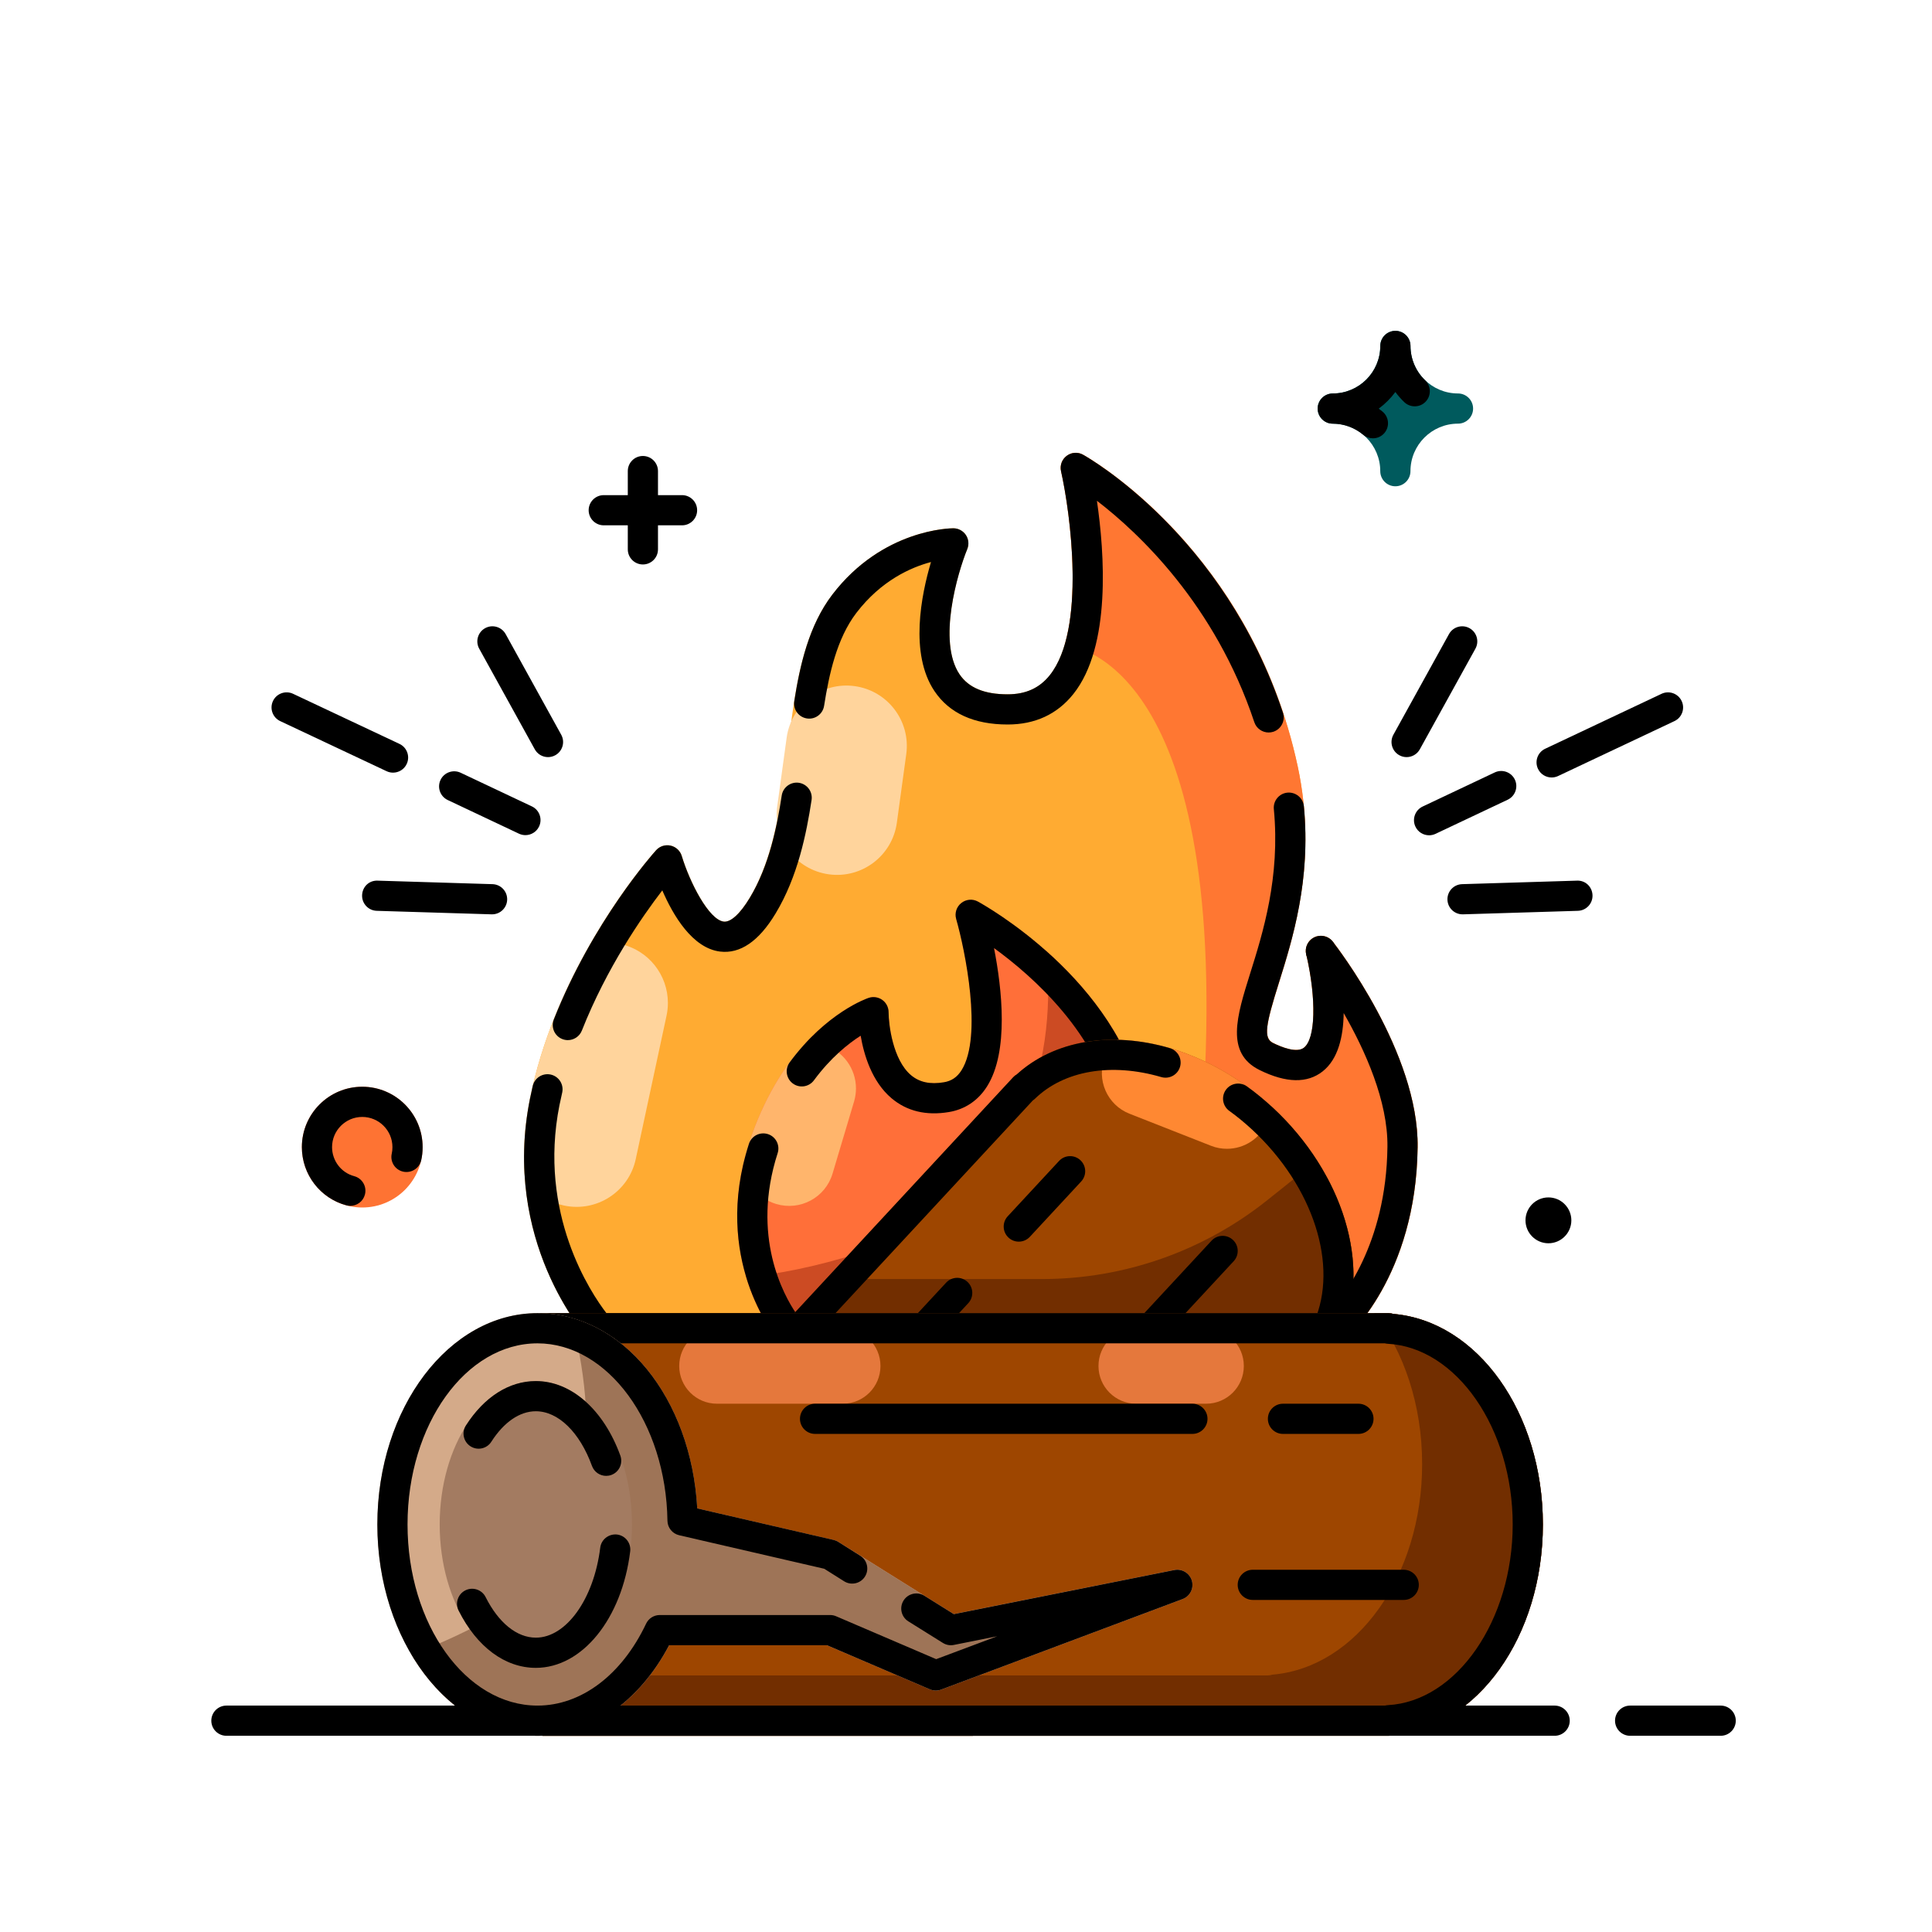
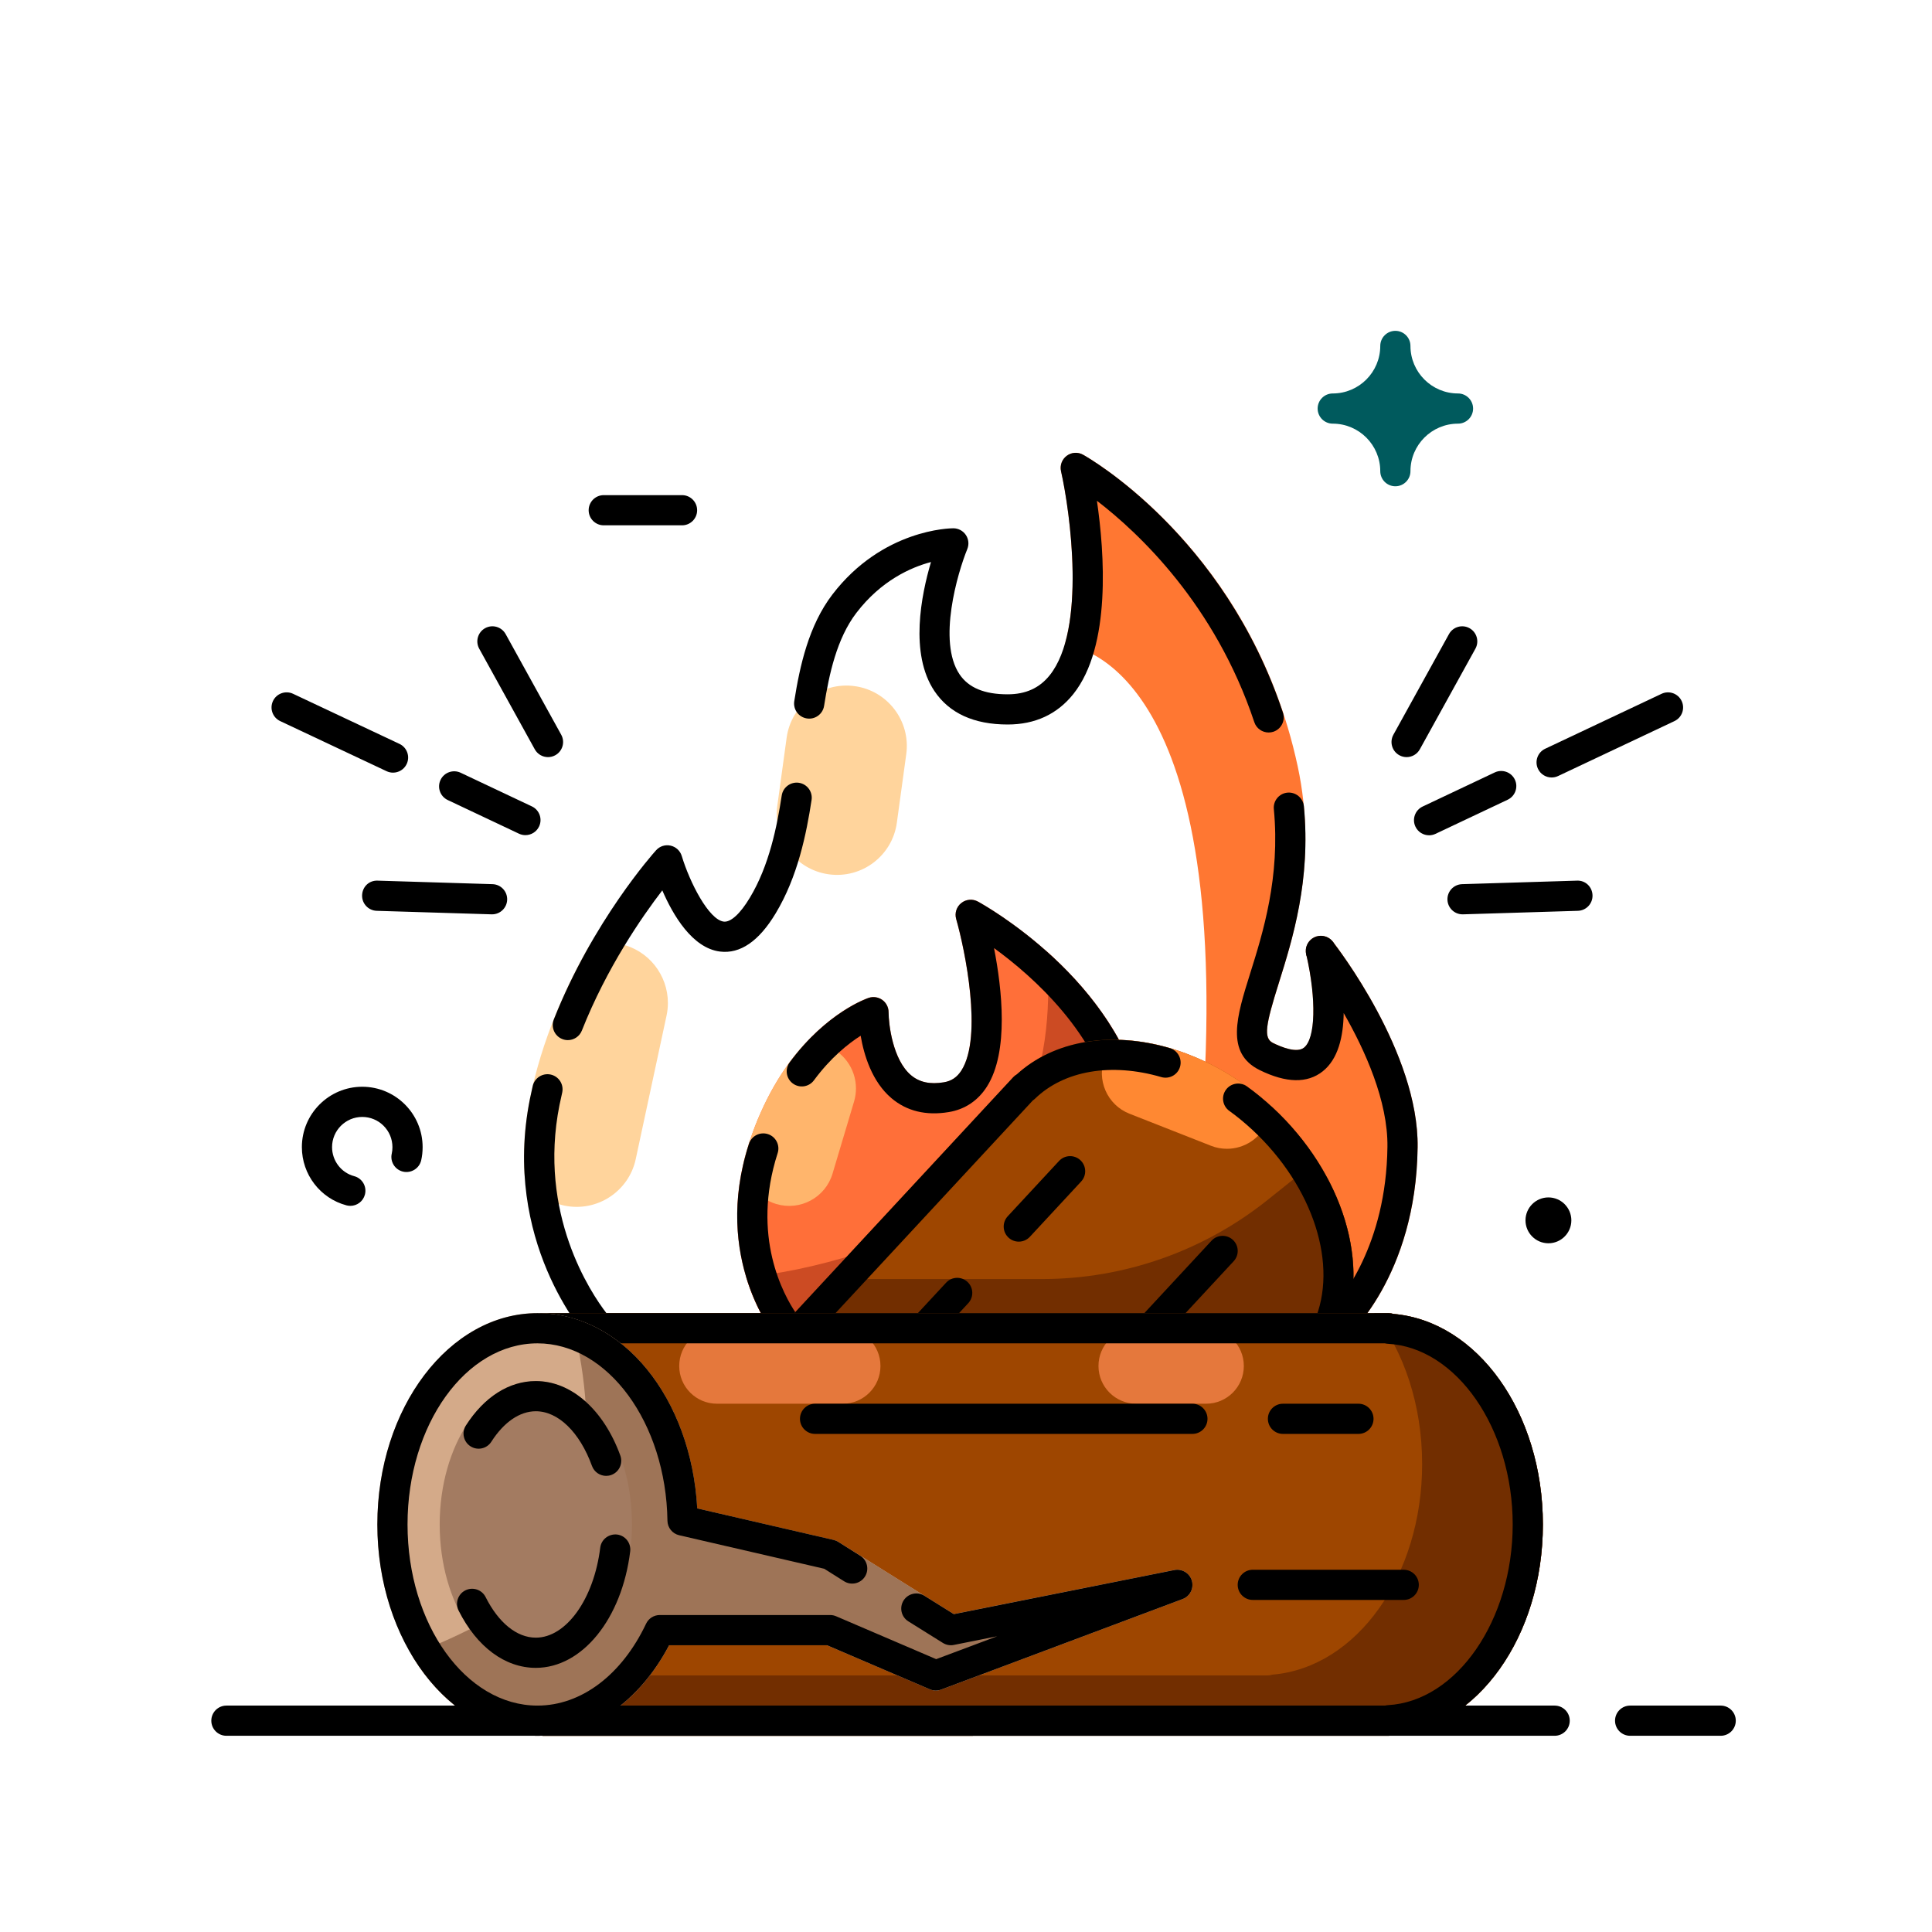
<svg xmlns="http://www.w3.org/2000/svg" id="_x30_1" x="0px" y="0px" viewBox="0 0 128 128" style="enable-background:new 0 0 128 128;" xml:space="preserve">
  <style type="text/css">	.st0{fill:#005A5D;}	.st1{fill:#FE7333;}	.st2{fill:#FFAB32;}	.st3{fill:#FF7732;}	.st4{fill:#FFD49C;}	.st5{fill:#FF6F39;}	.st6{fill:#FFB56C;}	.st7{fill:#CC4B23;}	.st8{fill:#9E4600;}	.st9{fill:#FF8832;}	.st10{fill:#722E00;}	.st11{fill:#E5783C;}	.st12{fill:#D4AA89;}	.st13{fill:#9E7457;}	.st14{fill:#A37B61;}</style>
  <g>
    <g>
      <path class="st0" d="M96.596,26.068c-1.737,0-3.15-1.413-3.15-3.149c0-0.552-0.448-1-1-1c-0.552,0-1,0.448-1,1   c0,1.737-1.413,3.149-3.149,3.149c-0.552,0-1,0.448-1,1c0,0.552,0.448,1,1,1c1.737,0,3.149,1.413,3.149,3.149c0,0.552,0.448,1,1,1   c0.552,0,1-0.448,1-1c0-1.737,1.413-3.149,3.15-3.149c0.552,0,1-0.448,1-1C97.596,26.516,97.148,26.068,96.596,26.068z" />
    </g>
    <g>
-       <circle class="st1" cx="24" cy="76" r="4" />
-     </g>
+       </g>
    <g>
-       <path class="st2" d="M93.92,76.01c-0.1,8.55-4.66,12.58-4.85,12.75C88.89,88.91,88.65,89,88.41,89H39.7   c-0.28,0-0.55-0.12-0.74-0.33c-0.19-0.21-3.75-4.25-4.19-10.67c-0.12-1.6-0.03-3.34,0.34-5.2c0.78-3.89,2.36-7.39,3.94-10.16   c2.13-3.75,4.26-6.14,4.42-6.31c0.24-0.27,0.61-0.38,0.96-0.31c0.35,0.08,0.64,0.35,0.74,0.69c0.53,1.74,1.79,4.22,2.78,4.35   c0.46,0.05,1.08-0.52,1.72-1.58c1.66-2.76,2.1-6.37,2.53-9.87c0.47-3.89,0.92-7.57,2.95-10.22c3.32-4.34,7.82-4.39,8.01-4.39   c0.33,0,0.64,0.17,0.83,0.44c0.18,0.28,0.22,0.63,0.09,0.94c-0.64,1.56-1.98,6.11-0.51,8.29c0.6,0.89,1.65,1.33,3.19,1.33   c1.2,0,2.11-0.41,2.79-1.26c0.43-0.54,0.75-1.23,0.99-2.02c1.07-3.62,0.26-9.26-0.24-11.5c-0.09-0.39,0.06-0.79,0.38-1.02   c0.31-0.24,0.74-0.27,1.08-0.07c0.46,0.25,11.16,6.38,14.22,20.66c1.31,6.15-0.23,11.06-1.24,14.3c-0.89,2.82-1.05,3.69-0.39,4.01   c0.56,0.28,1.57,0.69,2.05,0.31c0.95-0.77,0.65-4.14,0.14-6.17c-0.11-0.46,0.11-0.93,0.53-1.14c0.43-0.21,0.94-0.09,1.23,0.28   C88.53,62.68,94,69.73,93.92,76.01z" />
-     </g>
+       </g>
    <g>
      <path class="st3" d="M93.92,76.01c-0.1,8.55-4.66,12.58-4.85,12.75C88.89,88.91,88.65,89,88.41,89H77.47   c0.58-2.44,1.188-5.088,1.53-8c4-34-6-38-8.46-38.28c1.07-3.62,0.26-9.26-0.24-11.5c-0.09-0.39,0.06-0.79,0.38-1.02   c0.31-0.24,0.74-0.27,1.08-0.07c0.46,0.25,11.16,6.38,14.22,20.66c1.31,6.15-0.23,11.06-1.24,14.3c-0.89,2.82-1.05,3.69-0.39,4.01   c0.56,0.28,1.57,0.69,2.05,0.31c0.95-0.77,0.65-4.14,0.14-6.17c-0.11-0.46,0.11-0.93,0.53-1.14c0.43-0.21,0.94-0.09,1.23,0.28   C88.53,62.68,94,69.73,93.92,76.01z" />
    </g>
    <g>
      <path class="st4" d="M54.913,57.926L54.913,57.926c-2.189-0.3-3.719-2.318-3.419-4.506l0.623-4.543   c0.3-2.189,2.318-3.72,4.506-3.419l0,0c2.189,0.3,3.72,2.318,3.419,4.506l-0.623,4.543C59.119,56.695,57.102,58.226,54.913,57.926   z" />
    </g>
    <g>
      <path class="st4" d="M44.25,66.45c0,0.28-0.03,0.56-0.09,0.84l-2.04,9.5c-0.46,2.16-2.59,3.54-4.75,3.08   c-1.13-0.25-2.05-0.95-2.6-1.87c-0.12-1.6-0.03-3.34,0.34-5.2c0.78-3.89,2.36-7.39,3.94-10.16c0.64-0.21,1.34-0.25,2.04-0.1   C42.97,62.94,44.25,64.6,44.25,66.45z" />
    </g>
    <g>
      <path class="st5" d="M72.36,88.6c-0.19,0.25-0.48,0.4-0.8,0.4H52.23c-0.3,0-0.58-0.13-0.77-0.36c-0.1-0.11-1.29-1.57-2.03-4.05   c-0.59-1.97-0.9-4.59-0.14-7.67v-0.01c0.11-0.43,0.23-0.86,0.38-1.31c0.23-0.68,0.47-1.32,0.74-1.91c0.55-1.24,1.17-2.29,1.8-3.17   c0.37-0.51,0.75-0.97,1.13-1.38c2.1-2.3,4.08-2.99,4.21-3.03c0.31-0.1,0.64-0.05,0.9,0.13c0.26,0.19,0.42,0.49,0.42,0.81   c0,0.82,0.28,3.16,1.49,4.19c0.55,0.47,1.27,0.62,2.18,0.47c0.5-0.09,0.87-0.34,1.16-0.79c1.42-2.25,0.23-8.01-0.35-10.03   c-0.11-0.39,0.02-0.81,0.34-1.06c0.31-0.25,0.75-0.29,1.1-0.1c0.18,0.1,2.22,1.23,4.52,3.27c2.61,2.32,5.56,5.82,6.46,10.3   C77.45,81.7,72.57,88.32,72.36,88.6z" />
    </g>
    <g>
      <path class="st6" d="M56.71,72.11c0,0.28-0.04,0.57-0.12,0.85l-1.43,4.79c-0.47,1.59-2.14,2.49-3.73,2.02   c-1.29-0.39-2.13-1.56-2.14-2.85v-0.01c0.11-0.43,0.23-0.86,0.38-1.31c0.23-0.68,0.47-1.32,0.74-1.91   c0.55-1.24,1.17-2.29,1.8-3.17c0.37-0.51,0.75-0.97,1.13-1.38c0.4-0.06,0.81-0.03,1.23,0.09C55.87,69.62,56.71,70.81,56.71,72.11z   " />
    </g>
    <g>
      <path class="st7" d="M72.36,88.6c-0.19,0.25-0.48,0.4-0.8,0.4H52.23c-0.3,0-0.58-0.13-0.77-0.36c-0.1-0.11-1.29-1.57-2.03-4.05   c2-0.15,4.49-0.63,7.57-1.59c12.62-3.94,12.8-15.36,12.31-20c2.61,2.32,5.56,5.82,6.46,10.3C77.45,81.7,72.57,88.32,72.36,88.6z" />
    </g>
    <g>
      <path d="M71.56,89H52.23c-0.296,0-0.577-0.131-0.767-0.359c-0.177-0.211-4.296-5.26-1.845-12.858   c0.169-0.525,0.731-0.814,1.259-0.645c0.525,0.169,0.814,0.733,0.645,1.259c-1.78,5.518,0.412,9.429,1.212,10.603h18.298   c0.96-1.482,4.058-6.896,2.778-13.304c-1.039-5.168-5.349-8.991-7.953-10.882c0.526,2.693,0.997,6.857-0.466,9.169   c-0.59,0.933-1.464,1.519-2.527,1.694c-1.503,0.251-2.784-0.057-3.802-0.919c-1.294-1.096-1.824-2.861-2.041-4.138   c-0.827,0.527-1.983,1.448-3.096,2.954c-0.327,0.443-0.954,0.539-1.398,0.21c-0.444-0.328-0.538-0.954-0.21-1.399   c2.45-3.316,5.125-4.237,5.238-4.274c0.305-0.101,0.639-0.049,0.899,0.137c0.261,0.187,0.416,0.489,0.417,0.81   c0.003,0.816,0.276,3.156,1.486,4.176c0.556,0.469,1.267,0.623,2.178,0.469c0.508-0.084,0.877-0.335,1.166-0.79   c1.423-2.25,0.229-8.002-0.352-10.028c-0.111-0.388,0.021-0.804,0.337-1.056c0.315-0.252,0.75-0.291,1.103-0.097   c0.378,0.206,9.289,5.15,10.982,13.571c1.678,8.404-3.203,15.021-3.411,15.298C72.17,88.852,71.874,89,71.56,89z" />
    </g>
    <g>
      <g>
        <path class="st8" d="M88.89,88.4c-0.01,0.01-0.01,0.01-0.01,0.01c-0.29,0.65-0.65,1.24-1.08,1.78c-0.03,0.08-0.09,0.15-0.15,0.22    l-22.52,24.27c-0.19,0.2-0.45,0.32-0.73,0.32H36c-0.55,0-1-0.45-1-1v-7.61c0-0.25,0.1-0.49,0.27-0.68l22-23.71l9.86-10.63    c0.07-0.08,0.15-0.14,0.24-0.19c1.77-1.61,4.13-2.36,6.67-2.29c3.37,0.07,7.06,1.57,10.14,4.37c0.05,0.04,0.11,0.09,0.16,0.14    c0.53,0.49,1.03,1.01,1.48,1.55c0.84,0.98,1.55,2.03,2.12,3.1C89.81,81.54,90.23,85.35,88.89,88.4z" />
      </g>
      <g>
        <path class="st9" d="M84.18,73.26c-0.01,0.34-0.07,0.68-0.2,1.01c-0.44,1.14-1.53,1.84-2.69,1.84c-0.35,0-0.71-0.06-1.06-0.2    l-5.39-2.12c-1.49-0.58-2.22-2.26-1.64-3.75c0.18-0.47,0.48-0.86,0.84-1.15C77.41,68.96,81.1,70.46,84.18,73.26z" />
      </g>
      <g>
        <path class="st10" d="M88.89,88.4c-0.01,0.01-0.01,0.01-0.01,0.01c-0.29,0.65-0.65,1.24-1.08,1.78    c-0.03,0.08-0.09,0.15-0.15,0.22l-22.52,24.27c-0.19,0.2-0.45,0.32-0.73,0.32H36c-0.55,0-1-0.45-1-1v-6.87l20.78-22.39h13.26    c5.43,0,10.7-1.85,14.94-5.24l3.13-2.5c0.29,0.34,0.57,0.69,0.83,1.05C89.81,81.54,90.23,85.35,88.89,88.4z" />
      </g>
      <g>
        <path d="M64.4,115H36c-0.552,0-1-0.448-1-1v-7.61c0-0.252,0.095-0.495,0.267-0.68l31.86-34.34c0.07-0.076,0.152-0.14,0.24-0.19    c2.452-2.232,6.219-2.884,10.133-1.74c0.53,0.155,0.834,0.71,0.68,1.24s-0.71,0.834-1.24,0.68    c-3.315-0.97-6.442-0.435-8.364,1.428c-0.045,0.044-0.094,0.082-0.145,0.116L37,106.783V113h26.963l22.082-23.798    c0.025-0.042,0.053-0.082,0.085-0.121c0.375-0.452,0.679-0.94,0.929-1.493c1.641-3.727-0.036-8.963-4.08-12.727    c-0.53-0.49-1.032-0.902-1.53-1.258c-0.45-0.321-0.554-0.946-0.233-1.395c0.32-0.45,0.945-0.554,1.395-0.233    c0.567,0.405,1.132,0.869,1.728,1.419c4.66,4.336,6.528,10.506,4.546,15.008c-0.298,0.66-0.652,1.245-1.081,1.79    c-0.04,0.078-0.09,0.152-0.151,0.218l-22.52,24.27C64.944,114.884,64.678,115,64.4,115z" />
      </g>
      <g>
        <path d="M67.497,82.262c-0.244,0-0.488-0.088-0.68-0.267c-0.405-0.375-0.429-1.008-0.053-1.413l3.4-3.665    c0.376-0.406,1.009-0.429,1.413-0.053c0.405,0.376,0.429,1.008,0.053,1.413l-3.4,3.666    C68.033,82.154,67.765,82.262,67.497,82.262z" />
      </g>
      <g>
        <path d="M46.411,104.986c-0.244,0-0.488-0.088-0.68-0.267c-0.405-0.375-0.429-1.008-0.053-1.413L62.683,84.98    c0.376-0.405,1.009-0.428,1.413-0.053c0.405,0.375,0.429,1.008,0.053,1.413l-17.004,18.326    C46.947,104.879,46.679,104.986,46.411,104.986z" />
      </g>
      <g>
        <path d="M74.2,91.209c-0.244,0-0.488-0.088-0.68-0.267c-0.405-0.375-0.429-1.008-0.053-1.413l6.802-7.331    c0.375-0.405,1.009-0.428,1.413-0.053c0.405,0.375,0.429,1.008,0.053,1.413l-6.802,7.331    C74.736,91.102,74.468,91.209,74.2,91.209z" />
      </g>
    </g>
    <g>
      <path d="M87.52,64.02c-0.256,0-0.512-0.098-0.707-0.293C86.626,63.54,86.51,63.265,86.51,63c0-0.552,0.448-1,1-1   c0.391,0,0.73,0.225,0.894,0.552c0.2,0.378,0.141,0.857-0.177,1.175C88.032,63.922,87.776,64.02,87.52,64.02z" />
    </g>
    <g>
      <path d="M37.62,68.911c-0.122,0-0.247-0.023-0.367-0.071c-0.514-0.203-0.765-0.784-0.562-1.297   c2.577-6.513,6.607-11.024,6.777-11.212c0.241-0.268,0.605-0.386,0.961-0.306c0.352,0.079,0.635,0.341,0.739,0.687   c0.527,1.743,1.788,4.223,2.783,4.347c0.459,0.053,1.087-0.517,1.723-1.574c1.286-2.127,1.808-4.743,2.118-6.785   c0.084-0.546,0.602-0.921,1.139-0.838c0.546,0.083,0.921,0.593,0.838,1.139c-0.339,2.225-0.916,5.091-2.383,7.517   c-1.108,1.843-2.349,2.691-3.684,2.525c-1.834-0.229-3.111-2.407-3.823-4.053c-1.347,1.752-3.678,5.117-5.329,9.288   C38.395,68.671,38.018,68.911,37.62,68.911z" />
    </g>
    <g>
      <path d="M84.05,48.53c-0.419,0-0.809-0.265-0.949-0.685c-2.6-7.805-7.671-12.552-10.427-14.668c0.5,3.43,0.96,9.649-1.565,12.808   C70.04,47.322,68.576,48,66.76,48c-2.233,0-3.865-0.746-4.851-2.215c-1.659-2.473-0.876-6.366-0.228-8.549   c-1.322,0.35-3.298,1.217-4.946,3.372c-1.295,1.695-1.807,4.064-2.137,6.158c-0.086,0.545-0.597,0.92-1.144,0.832   c-0.545-0.086-0.918-0.598-0.832-1.144c0.369-2.341,0.957-5.012,2.523-7.062C58.468,35.05,62.97,35,63.16,35   c0.333,0,0.644,0.166,0.83,0.443c0.186,0.276,0.221,0.627,0.095,0.936c-0.64,1.567-1.98,6.112-0.515,8.293   C64.171,45.565,65.214,46,66.76,46c1.195,0,2.107-0.414,2.787-1.264c2.429-3.039,1.363-10.787,0.748-13.516   c-0.087-0.385,0.061-0.785,0.377-1.021c0.316-0.237,0.741-0.265,1.086-0.071c0.379,0.212,9.323,5.324,13.24,17.087   c0.174,0.524-0.109,1.09-0.633,1.265C84.261,48.514,84.154,48.53,84.05,48.53z" />
    </g>
    <g>
      <path d="M88.41,89H39.7c-0.283,0-0.553-0.12-0.743-0.331c-0.235-0.26-5.725-6.481-3.848-15.866l0.183-0.843   c0.116-0.54,0.648-0.883,1.188-0.769c0.54,0.116,0.884,0.647,0.769,1.188l-0.181,0.831c-1.442,7.214,2.085,12.456,3.109,13.79   h47.826c0.881-0.926,3.839-4.514,3.918-11.012c0.042-3.037-1.489-6.414-2.898-8.869c-0.024,1.574-0.372,3.055-1.393,3.862   c-1.018,0.806-2.422,0.777-4.171-0.084c-2.289-1.126-1.522-3.57-0.634-6.399c0.845-2.692,2.003-6.38,1.57-10.893   c-0.053-0.549,0.351-1.038,0.9-1.091c0.545-0.052,1.038,0.351,1.091,0.9c0.471,4.916-0.757,8.827-1.653,11.683   c-0.885,2.817-1.043,3.685-0.391,4.005c0.562,0.276,1.574,0.684,2.048,0.309c0.767-0.605,0.834-3.192,0.16-6.15   c-0.104-0.457,0.121-0.934,0.543-1.135c0.423-0.202,0.926-0.092,1.215,0.276c0.233,0.297,5.699,7.345,5.613,13.61   c-0.104,8.551-4.663,12.577-4.857,12.744C88.881,88.914,88.65,89,88.41,89z" />
    </g>
    <g>
      <path class="st8" d="M92.313,87.05C92.214,87.018,92.109,87,92,87H36c-0.552,0-1,0.448-1,1v26c0,0.552,0.448,1,1,1h56   c0.105,0,0.206-0.017,0.301-0.049c5.582-0.472,9.919-6.539,9.919-13.951C102.22,93.593,97.89,87.529,92.313,87.05z" />
    </g>
    <g>
      <path class="st11" d="M55.833,93H47.5c-1.381,0-2.5-1.119-2.5-2.5l0,0c0-1.381,1.119-2.5,2.5-2.5h8.333c1.381,0,2.5,1.119,2.5,2.5   l0,0C58.333,91.881,57.214,93,55.833,93z" />
    </g>
    <g>
      <path class="st11" d="M79.907,93h-4.63c-1.381,0-2.5-1.119-2.5-2.5l0,0c0-1.381,1.119-2.5,2.5-2.5h4.63c1.381,0,2.5,1.119,2.5,2.5   l0,0C82.407,91.881,81.288,93,79.907,93z" />
    </g>
    <g>
      <path class="st10" d="M102.22,101c0,7.41-4.34,13.48-9.92,13.95c-0.09,0.03-0.2,0.05-0.3,0.05H36c-0.55,0-1-0.45-1-1v-3h49   c0.1,0,0.21-0.02,0.3-0.05c5.58-0.47,9.92-6.54,9.92-13.95c0-3.92-1.21-7.46-3.18-10H92c0.11,0,0.21,0.02,0.31,0.05   C97.89,87.53,102.22,93.59,102.22,101z" />
    </g>
    <g>
      <path d="M92,115H36c-0.552,0-1-0.448-1-1V88c0-0.552,0.448-1,1-1h56c0.109,0,0.214,0.018,0.313,0.05   c5.577,0.479,9.907,6.543,9.907,13.95c0,7.413-4.337,13.479-9.919,13.951C92.206,114.983,92.105,115,92,115z M92,113.97h0.01H92z    M37,113h54.76c0.06-0.016,0.122-0.025,0.185-0.029c4.563-0.249,8.275-5.62,8.275-11.971s-3.712-11.722-8.275-11.971   c-0.065-0.003-0.129-0.013-0.19-0.029H37V113z M92,88.03h0.01H92z" />
    </g>
    <g>
      <path d="M90,95h-5c-0.552,0-1-0.448-1-1s0.448-1,1-1h5c0.552,0,1,0.448,1,1S90.552,95,90,95z" />
    </g>
    <g>
      <path class="st12" d="M78.35,105.94l-16,6c-0.24,0.09-0.51,0.08-0.74-0.02L54.79,109H44.33c-1.98,3.77-5.21,6-8.72,6   c-3.4,0-6.43-2.12-8.36-5.4c-1.41-2.38-2.25-5.36-2.25-8.6c0-7.72,4.76-14,10.61-14c0.77,0,1.52,0.1,2.24,0.31   c4.56,1.26,7.99,6.31,8.34,12.63l9.04,2.09c0.1,0.02,0.21,0.06,0.3,0.12l7.66,4.79l14.61-2.92c0.51-0.1,1.02,0.2,1.16,0.71   C79.1,105.23,78.84,105.75,78.35,105.94z" />
    </g>
    <g>
      <path class="st13" d="M78.35,105.94l-16,6c-0.24,0.09-0.51,0.08-0.74-0.02L54.79,109H44.33c-1.98,3.77-5.21,6-8.72,6   c-3.4,0-6.43-2.12-8.36-5.4c1.15-0.4,2.4-0.93,3.75-1.6c9.27-4.64,8.46-14.53,6.85-20.69c4.56,1.26,7.99,6.31,8.34,12.63   l9.04,2.09c0.1,0.02,0.21,0.06,0.3,0.12l7.66,4.79l14.61-2.92c0.51-0.1,1.02,0.2,1.16,0.71C79.1,105.23,78.84,105.75,78.35,105.94   z" />
    </g>
    <g>
      <ellipse class="st14" cx="35.5" cy="101" rx="6.369" ry="9.5" />
    </g>
    <g>
      <path d="M35.61,115C29.76,115,25,108.72,25,101s4.76-14,10.61-14c5.64,0,10.179,5.622,10.583,12.938l9.032,2.087   c0.109,0.025,0.213,0.068,0.308,0.128l1.46,0.92c0.467,0.294,0.607,0.912,0.313,1.379c-0.295,0.467-0.913,0.605-1.379,0.313   l-1.317-0.83l-9.615-2.222c-0.448-0.104-0.768-0.5-0.775-0.96C44.128,94.273,40.266,89,35.61,89C30.862,89,27,94.383,27,101   s3.862,12,8.61,12c2.896,0,5.586-2.029,7.196-5.428c0.166-0.349,0.518-0.572,0.904-0.572H55c0.135,0,0.27,0.027,0.394,0.081   l6.631,2.842l4.045-1.517l-2.874,0.575c-0.25,0.052-0.509,0.003-0.726-0.132l-2.29-1.43c-0.468-0.292-0.611-0.909-0.318-1.378   s0.909-0.611,1.378-0.318l1.953,1.22l14.611-2.922c0.507-0.1,1.015,0.205,1.158,0.706c0.143,0.501-0.123,1.028-0.61,1.211l-16,6   c-0.242,0.09-0.507,0.084-0.745-0.018L54.795,109H44.328C42.346,112.77,39.124,115,35.61,115z" />
    </g>
    <g>
      <path d="M35.5,110.5c-2.039,0-3.903-1.382-5.114-3.791c-0.248-0.494-0.049-1.095,0.444-1.343c0.493-0.248,1.095-0.049,1.343,0.444   c0.859,1.709,2.071,2.689,3.327,2.689c2.015,0,3.849-2.563,4.267-5.962c0.068-0.548,0.57-0.93,1.115-0.871   c0.548,0.068,0.938,0.567,0.871,1.115C41.202,107.254,38.572,110.5,35.5,110.5z" />
    </g>
    <g>
      <path d="M40.16,97.78c-0.409,0-0.792-0.252-0.94-0.659c-0.812-2.234-2.237-3.622-3.72-3.622c-1.067,0-2.114,0.717-2.948,2.02   c-0.297,0.465-0.916,0.601-1.381,0.302c-0.465-0.298-0.601-0.916-0.303-1.381c1.215-1.896,2.86-2.94,4.632-2.94   c2.347,0,4.493,1.892,5.6,4.938c0.188,0.52-0.079,1.093-0.599,1.282C40.389,97.761,40.273,97.78,40.16,97.78z" />
    </g>
    <g>
      <path d="M79,95H54c-0.552,0-1-0.448-1-1s0.448-1,1-1h25c0.552,0,1,0.448,1,1S79.552,95,79,95z" />
    </g>
    <g>
      <path d="M93,106H83c-0.552,0-1-0.448-1-1s0.448-1,1-1h10c0.552,0,1,0.448,1,1S93.552,106,93,106z" />
    </g>
    <g>
      <path d="M114,115h-6c-0.552,0-1-0.448-1-1s0.448-1,1-1h6c0.552,0,1,0.448,1,1S114.552,115,114,115z" />
    </g>
    <g>
      <path d="M103,115H15c-0.552,0-1-0.448-1-1s0.448-1,1-1h88c0.552,0,1,0.448,1,1S103.552,115,103,115z" />
    </g>
    <g>
-       <path d="M90.96,29.04c-0.226,0-0.453-0.076-0.64-0.232c-0.571-0.476-1.288-0.738-2.02-0.738c-0.552,0-1-0.448-1-1   c0-0.552,0.448-1,1-1c1.737,0,3.15-1.413,3.15-3.15c0-0.552,0.448-1,1-1c0.552,0,1,0.448,1,1c0,0.861,0.353,1.69,0.968,2.275   c0.4,0.38,0.417,1.013,0.037,1.414c-0.379,0.401-1.014,0.416-1.414,0.037c-0.219-0.208-0.417-0.434-0.594-0.675   c-0.31,0.42-0.682,0.792-1.103,1.102c0.087,0.064,0.172,0.13,0.256,0.2c0.424,0.354,0.481,0.984,0.127,1.409   C91.53,28.917,91.246,29.04,90.96,29.04z" />
-     </g>
+       </g>
    <g>
-       <path d="M42.593,37.397c-0.552,0-1-0.448-1-1V31.21c0-0.552,0.448-1,1-1c0.552,0,1,0.448,1,1v5.187   C43.593,36.949,43.146,37.397,42.593,37.397z" />
-     </g>
+       </g>
    <g>
      <path d="M45.187,34.804H40c-0.552,0-1-0.448-1-1c0-0.552,0.448-1,1-1h5.187c0.552,0,1,0.448,1,1   C46.187,34.356,45.739,34.804,45.187,34.804z" />
    </g>
    <g>
      <path d="M23.21,79.891c-0.085,0-0.171-0.011-0.257-0.034C21.214,79.394,20,77.808,20,76c0-2.206,1.794-4,4-4s4,1.794,4,4   c0,0.313-0.033,0.61-0.097,0.881c-0.128,0.537-0.669,0.866-1.204,0.742c-0.537-0.127-0.87-0.667-0.742-1.204   C25.985,76.299,26,76.158,26,76c0-1.103-0.897-2-2-2s-2,0.897-2,2c0,0.903,0.603,1.694,1.467,1.924   c0.534,0.142,0.852,0.689,0.709,1.223C24.057,79.595,23.653,79.891,23.21,79.891z" />
    </g>
    <g>
      <path d="M102.587,82.37c-0.837,0-1.519-0.682-1.519-1.519s0.682-1.519,1.519-1.519s1.519,0.682,1.519,1.519   S103.424,82.37,102.587,82.37z" />
    </g>
    <g>
      <path d="M93.19,50.161c-0.163,0-0.329-0.04-0.482-0.125c-0.483-0.267-0.659-0.875-0.392-1.359l3.683-6.667   c0.267-0.483,0.876-0.658,1.359-0.392c0.483,0.267,0.659,0.875,0.392,1.359l-3.683,6.667   C93.884,49.974,93.543,50.161,93.19,50.161z" />
    </g>
    <g>
      <path d="M96.896,60.577c-0.538,0-0.982-0.428-0.999-0.969c-0.017-0.552,0.417-1.013,0.969-1.03l7.612-0.233   c0.568-0.025,1.013,0.417,1.03,0.969c0.017,0.552-0.417,1.013-0.969,1.03l-7.612,0.233C96.916,60.577,96.906,60.577,96.896,60.577   z" />
    </g>
    <g>
      <path d="M102.8,51.51c-0.375,0-0.734-0.211-0.905-0.573c-0.236-0.5-0.022-1.095,0.478-1.331l7.71-3.64   c0.498-0.235,1.095-0.022,1.331,0.478c0.236,0.5,0.022,1.095-0.478,1.331l-7.71,3.64C103.089,51.479,102.943,51.51,102.8,51.51z" />
    </g>
    <g>
      <path d="M94.681,55.34c-0.375,0-0.734-0.211-0.905-0.573c-0.236-0.499-0.022-1.095,0.477-1.332l4.78-2.26   c0.498-0.234,1.095-0.022,1.331,0.477c0.236,0.499,0.023,1.095-0.477,1.332l-4.78,2.26C94.97,55.309,94.824,55.34,94.681,55.34z" />
    </g>
    <g>
      <path d="M36.307,50.161c-0.352,0-0.694-0.187-0.876-0.517l-3.682-6.667c-0.267-0.483-0.091-1.092,0.392-1.359   c0.483-0.267,1.091-0.091,1.359,0.392l3.682,6.667c0.267,0.483,0.091,1.092-0.392,1.359   C36.636,50.121,36.471,50.161,36.307,50.161z" />
    </g>
    <g>
      <path d="M32.602,60.577c-0.01,0-0.021,0-0.031,0l-7.612-0.233c-0.552-0.017-0.986-0.478-0.969-1.03   c0.017-0.552,0.452-0.993,1.03-0.969l7.612,0.233c0.552,0.017,0.986,0.478,0.969,1.03C33.584,60.149,33.14,60.577,32.602,60.577z" />
    </g>
    <g>
      <path d="M26.04,51.19c-0.143,0-0.288-0.03-0.426-0.095l-7.05-3.32c-0.499-0.235-0.714-0.831-0.479-1.331   c0.235-0.5,0.833-0.713,1.331-0.479l7.05,3.32c0.5,0.235,0.714,0.831,0.479,1.331C26.774,50.978,26.415,51.19,26.04,51.19z" />
    </g>
    <g>
      <path d="M34.81,55.33c-0.144,0-0.289-0.031-0.427-0.096l-4.72-2.23c-0.5-0.236-0.713-0.832-0.477-1.331   c0.236-0.5,0.833-0.711,1.332-0.477l4.72,2.23c0.5,0.236,0.713,0.832,0.477,1.332C35.543,55.119,35.184,55.33,34.81,55.33z" />
    </g>
  </g>
</svg>